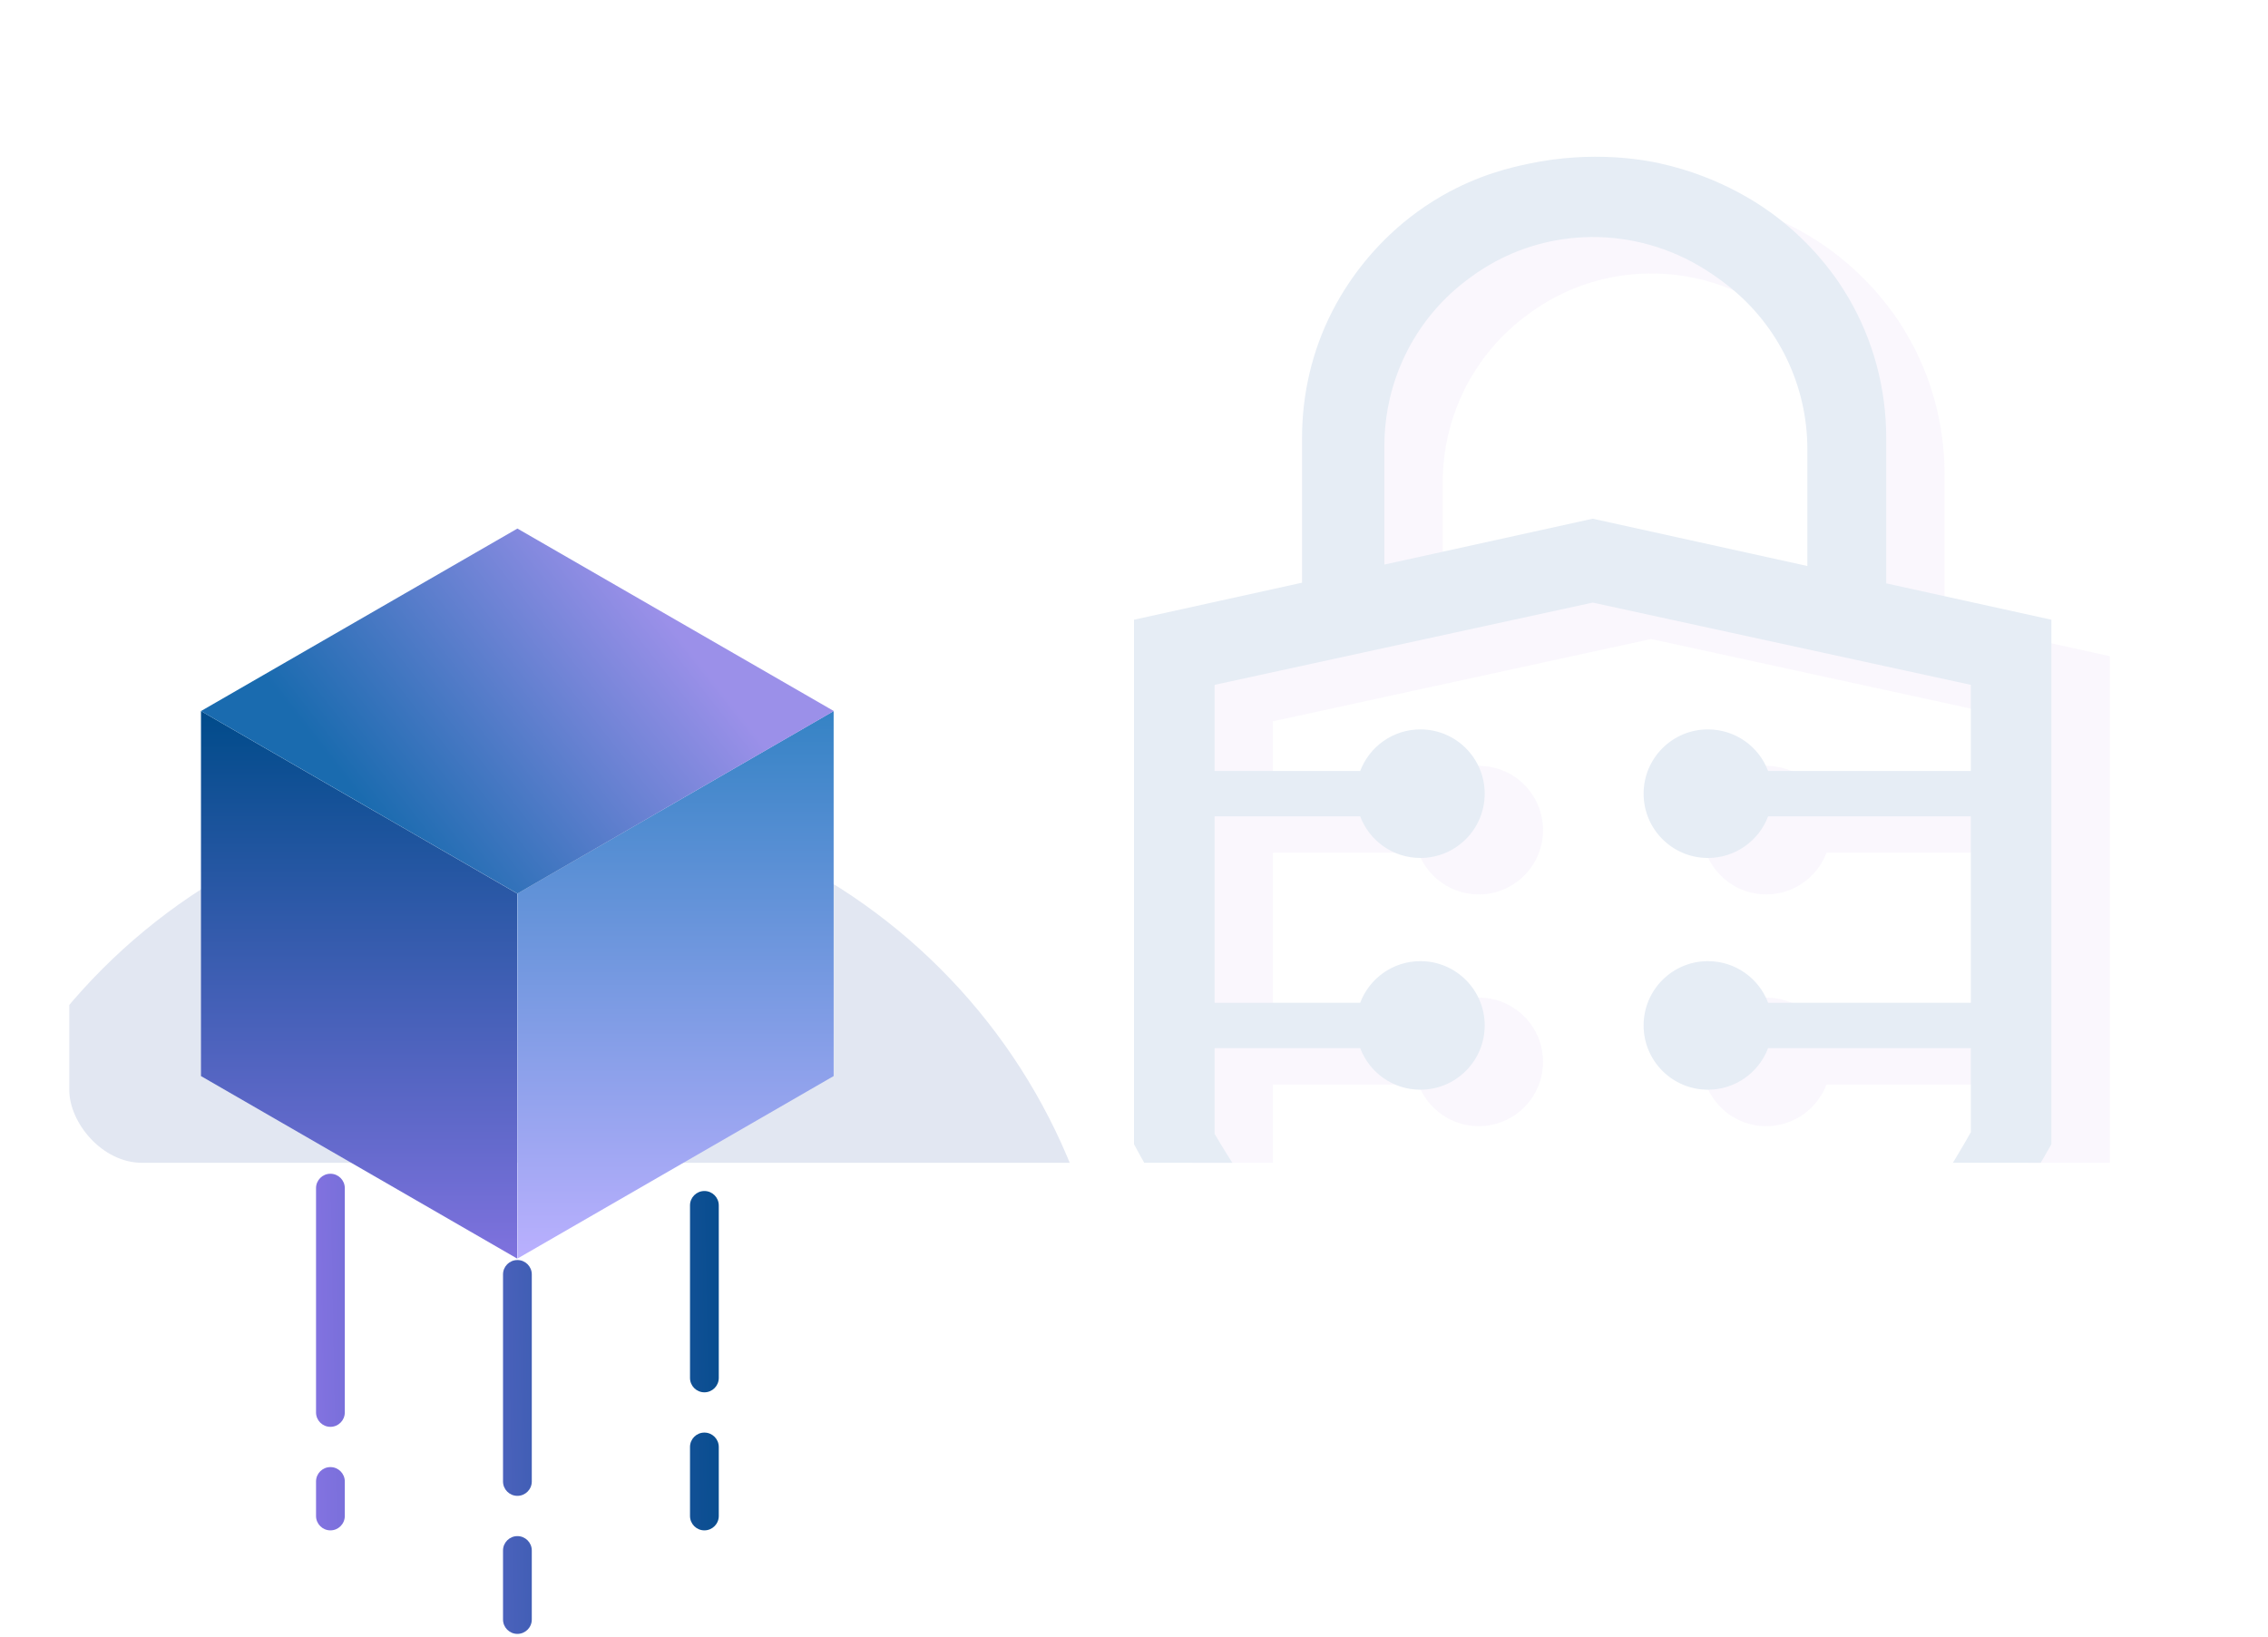
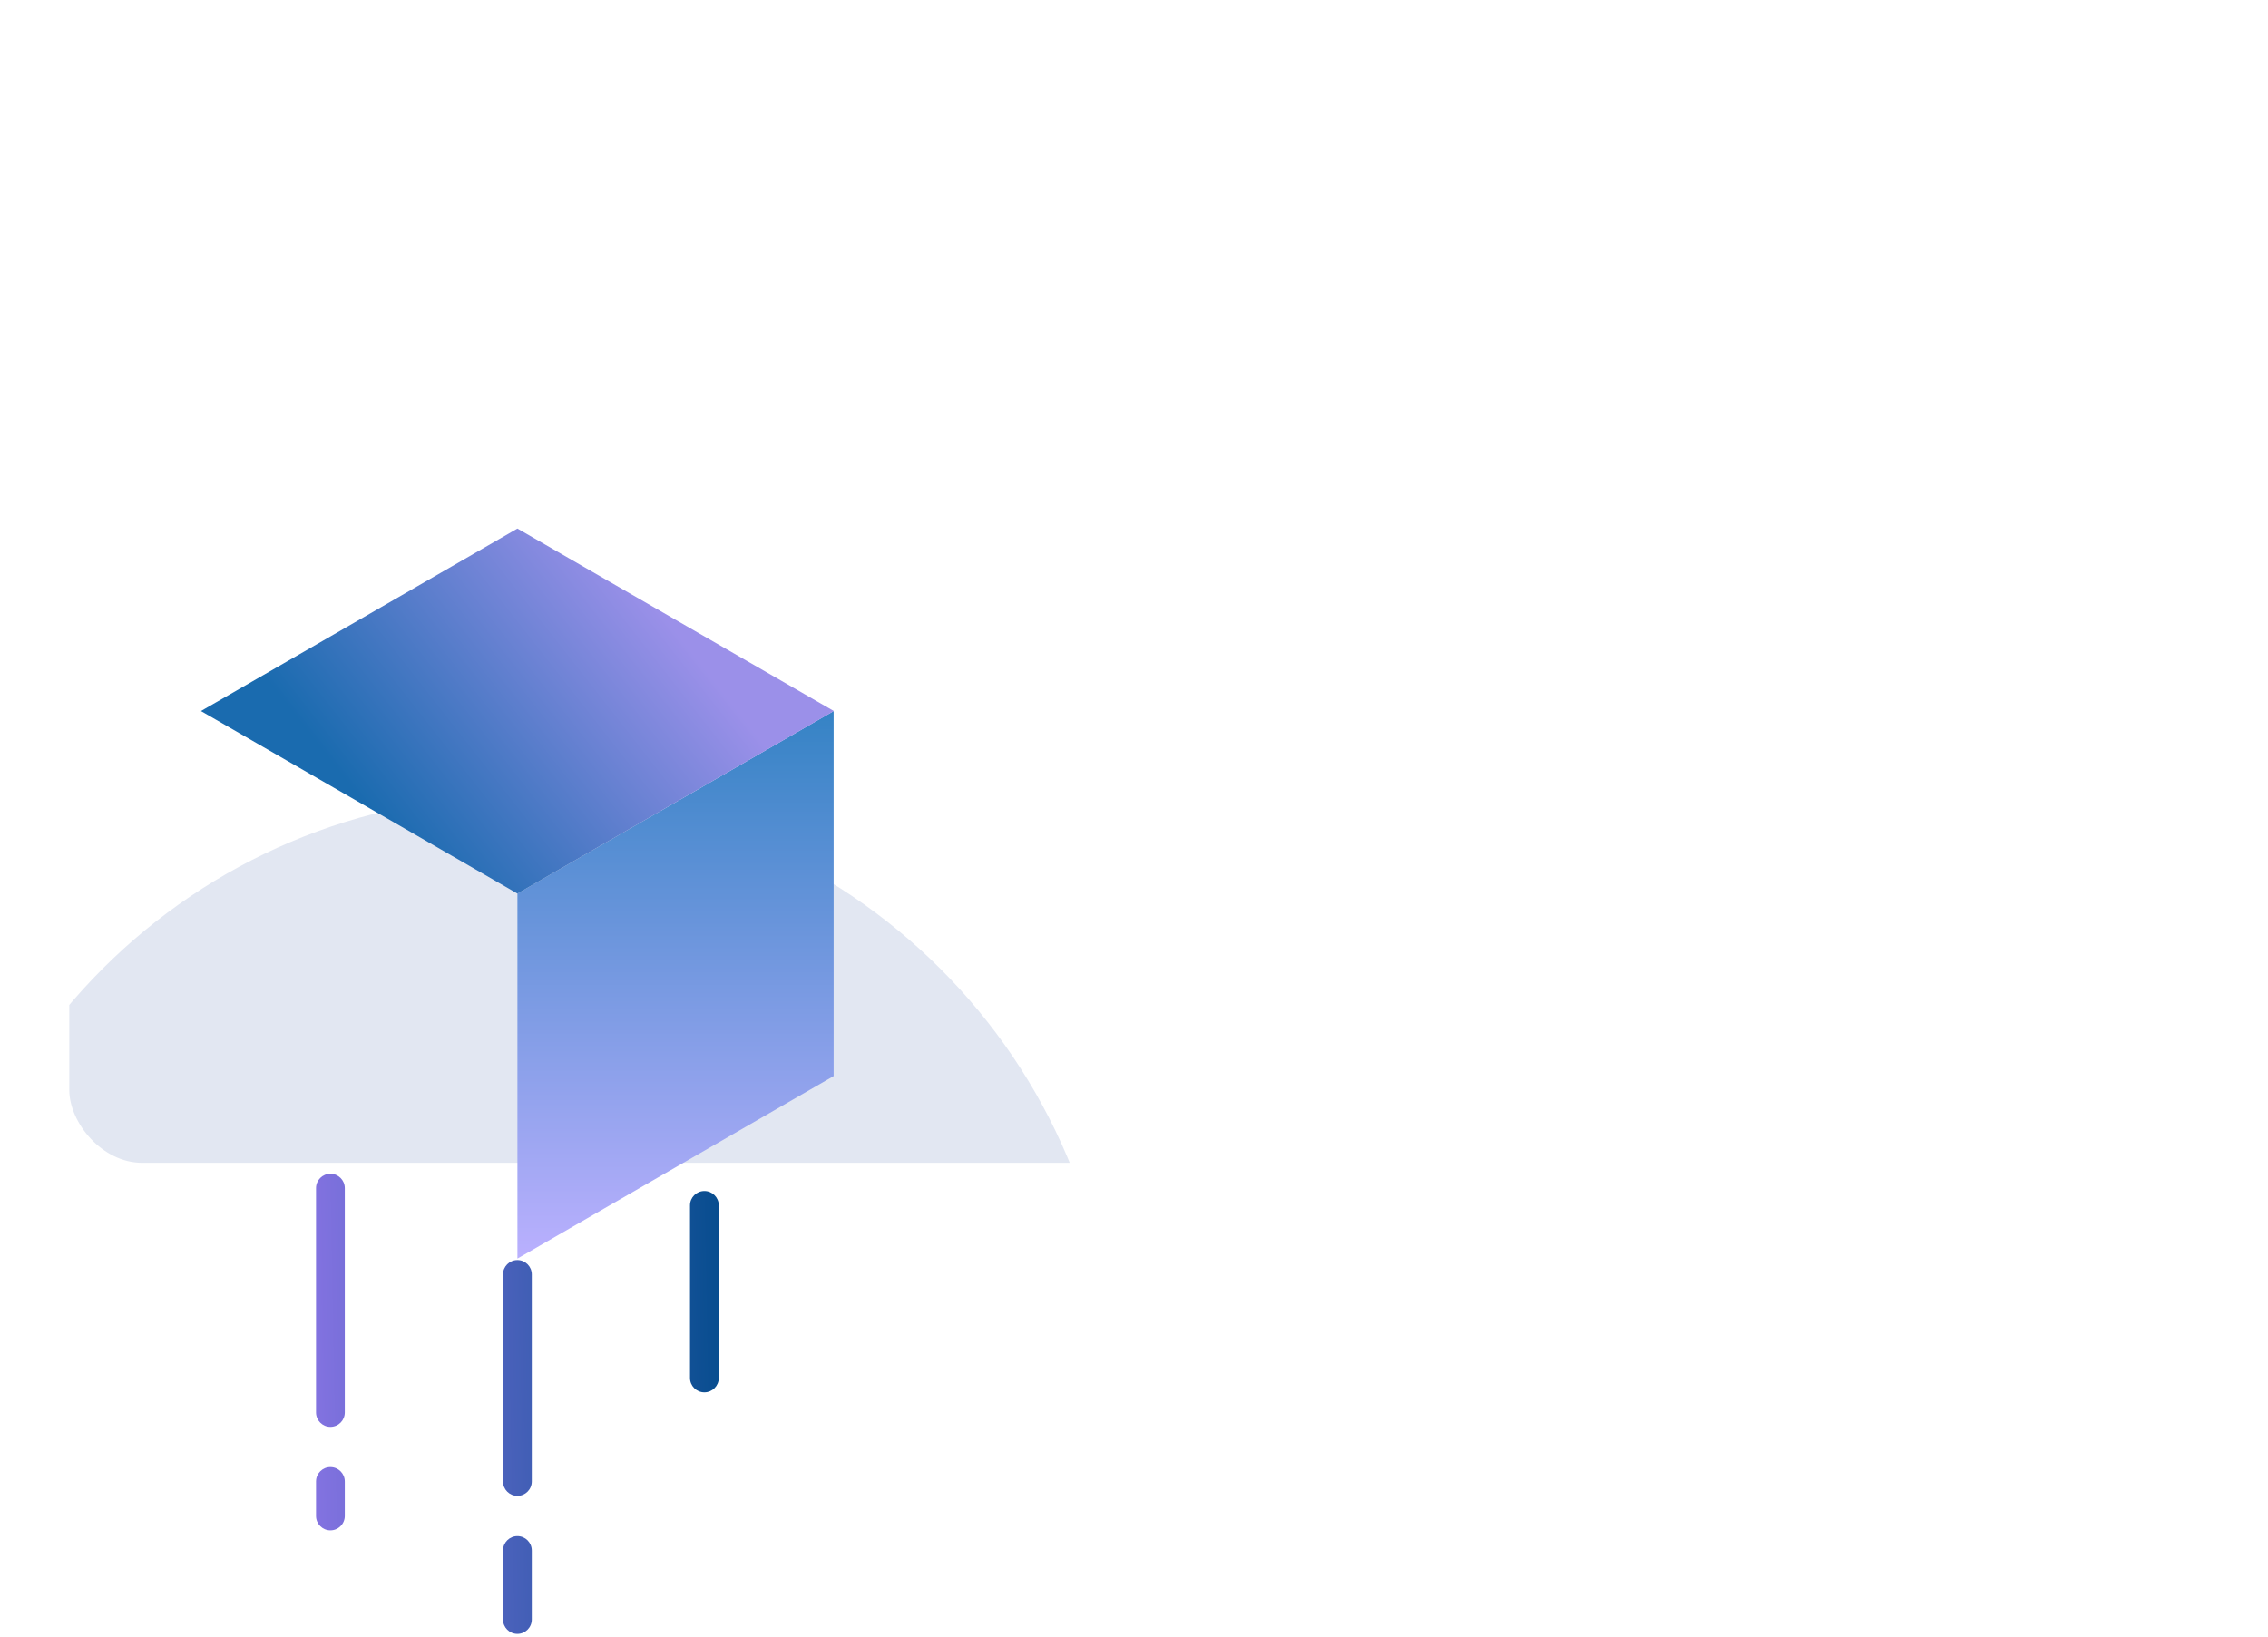
<svg xmlns="http://www.w3.org/2000/svg" width="622" height="449" viewBox="0 0 622 449" fill="none">
  <g filter="url(#filter0_di_2141_323)">
    <g clip-path="url(#clip0_2141_323)">
      <rect x="18" y="11" width="584" height="300" rx="20" fill="white" />
-       <path opacity="0.3" d="M532.299 162.036V122.217C532.299 108.657 528.783 95.306 521.904 83.62C521.17 82.374 520.379 81.117 519.541 79.86C517.212 76.38 511.799 68.931 502.661 61.831C499.029 59.002 487.528 50.575 470.055 46.781C466.179 45.942 451.966 43.149 434.155 46.932C429.487 47.921 420.617 49.888 410.489 55.708C397.731 63.041 389.629 72.667 384.949 79.639C383.191 82.246 381.678 84.854 380.374 87.403C374.868 98.135 372.086 110.065 372.086 122.124V161.85L326 172.011V315.9C335.953 334.419 351.296 358.362 374.438 382.432C401.607 410.717 431.571 427.117 451.803 438C471.813 427.652 496.794 412.288 523.987 385.726C549.865 360.445 566.837 335.013 577.593 315.9V172.011L532.299 162.036ZM394.669 124.335C394.669 106.725 402.748 90.057 416.682 79.29C417.613 78.568 418.591 77.858 419.592 77.148C419.825 76.985 420.058 76.834 420.291 76.671C439.033 63.984 463.548 63.867 482.686 75.973C483.943 76.764 485.2 77.614 486.469 78.533C487.424 79.22 488.355 79.93 489.24 80.64C502.813 91.442 510.67 107.889 510.67 125.232V157.275L451.803 144.297L394.669 156.88V124.335ZM555.499 213.507H499.902C497.388 206.837 490.951 202.1 483.396 202.1C473.652 202.1 465.76 209.991 465.76 219.734C465.76 229.476 473.652 237.368 483.396 237.368C490.939 237.368 497.376 232.63 499.902 225.961H555.499V277.082H499.902C497.388 270.413 490.951 265.675 483.396 265.675C473.652 265.675 465.76 273.567 465.76 283.309C465.76 293.052 473.652 300.943 483.396 300.943C490.939 300.943 497.376 296.206 499.902 289.537H555.499V312.595C551.786 319.229 547.094 326.876 541.216 335.071H475.387C472.872 328.401 466.435 323.664 458.892 323.664C449.148 323.664 441.256 331.556 441.256 341.298C441.256 351.04 449.148 358.932 458.892 358.932C466.435 358.932 472.872 354.195 475.387 347.525H531.659C526.025 354.404 519.576 361.493 512.23 368.546C490.043 389.847 467.82 402.988 451.803 410.868C435.145 402.325 412.643 388.497 390.199 366.672C370.398 347.42 356.965 328.099 348.106 313.06V289.537H388.034C390.548 296.206 396.986 300.943 404.541 300.943C414.284 300.943 422.177 293.052 422.177 283.309C422.177 273.567 414.284 265.675 404.541 265.675C396.997 265.675 390.56 270.413 388.034 277.082H348.106V225.961H388.034C390.548 232.63 396.986 237.368 404.541 237.368C414.284 237.368 422.177 229.476 422.177 219.734C422.177 209.991 414.284 202.1 404.541 202.1C396.997 202.1 390.56 206.837 388.034 213.507H348.106V189.878L451.803 167.309L555.499 189.878V213.507Z" fill="#ECE4F8" />
-       <path d="M516.299 152.036V112.217C516.299 98.657 512.783 85.306 505.904 73.62C505.17 72.374 504.379 71.117 503.541 69.86C501.212 66.38 495.799 58.931 486.661 51.831C483.029 49.002 471.528 40.575 454.055 36.781C450.179 35.942 435.966 33.149 418.155 36.932C413.487 37.921 404.617 39.888 394.489 45.708C381.731 53.041 373.629 62.667 368.949 69.639C367.191 72.246 365.678 74.854 364.374 77.403C358.868 88.135 356.086 100.065 356.086 112.124V151.85L310 162.011V305.9C319.953 324.419 335.296 348.362 358.438 372.432C385.607 400.717 415.571 417.117 435.803 428C455.813 417.652 480.794 402.288 507.987 375.726C533.865 350.445 550.837 325.013 561.593 305.9V162.011L516.299 152.036ZM378.669 114.335C378.669 96.725 386.748 80.057 400.682 69.29C401.613 68.568 402.591 67.858 403.592 67.148C403.825 66.985 404.058 66.834 404.291 66.671C423.033 53.984 447.548 53.867 466.686 65.973C467.943 66.764 469.2 67.614 470.469 68.533C471.424 69.22 472.355 69.93 473.24 70.64C486.813 81.442 494.67 97.888 494.67 115.232V147.275L435.803 134.297L378.669 146.88V114.335ZM539.499 203.507H483.902C481.388 196.837 474.951 192.1 467.396 192.1C457.652 192.1 449.76 199.991 449.76 209.734C449.76 219.476 457.652 227.368 467.396 227.368C474.939 227.368 481.376 222.63 483.902 215.961H539.499V267.082H483.902C481.388 260.413 474.951 255.675 467.396 255.675C457.652 255.675 449.76 263.567 449.76 273.309C449.76 283.052 457.652 290.943 467.396 290.943C474.939 290.943 481.376 286.206 483.902 279.537H539.499V302.595C535.786 309.229 531.094 316.876 525.216 325.071H459.387C456.872 318.401 450.435 313.664 442.892 313.664C433.148 313.664 425.256 321.556 425.256 331.298C425.256 341.04 433.148 348.932 442.892 348.932C450.435 348.932 456.872 344.195 459.387 337.525H515.659C510.025 344.404 503.576 351.493 496.23 358.546C474.043 379.847 451.82 392.988 435.803 400.868C419.145 392.325 396.643 378.497 374.199 356.672C354.398 337.42 340.965 318.099 332.106 303.06V279.537H372.034C374.548 286.206 380.986 290.943 388.541 290.943C398.284 290.943 406.177 283.052 406.177 273.309C406.177 263.567 398.284 255.675 388.541 255.675C380.997 255.675 374.56 260.413 372.034 267.082H332.106V215.961H372.034C374.548 222.63 380.986 227.368 388.541 227.368C398.284 227.368 406.177 219.476 406.177 209.734C406.177 199.991 398.284 192.1 388.541 192.1C380.997 192.1 374.56 196.837 372.034 203.507H332.106V179.878L435.803 157.309L539.499 179.878V203.507Z" fill="#E6EDF5" />
      <path d="M142.014 210.177C231.743 210.177 304.482 282.917 304.482 372.645C304.482 462.373 231.743 535.113 142.014 535.113C52.286 535.113 -20.453 462.373 -20.453 372.645C-20.453 282.917 52.286 210.177 142.014 210.177Z" fill="#E2E7F2" />
    </g>
  </g>
  <g filter="url(#filter1_d_2141_323)">
-     <path d="M55.117 190.066L141.838 240.134V340.27L55.117 290.202V190.066Z" fill="url(#paint0_linear_2141_323)" />
    <path d="M141.906 340.27L228.627 290.202V190.066L141.906 240.134V340.27Z" fill="url(#paint1_linear_2141_323)" />
    <path d="M141.902 140L228.686 190.068L141.902 240.136L55.117 190.068L141.902 140Z" fill="url(#paint2_linear_2141_323)" />
  </g>
  <path d="M94.561 325.945C94.561 323.766 92.795 322 90.617 322C88.438 322 86.672 323.766 86.672 325.945V387.483C86.672 389.661 88.438 391.428 90.617 391.428C92.795 391.428 94.561 389.661 94.561 387.483L94.561 325.945Z" fill="url(#paint3_linear_2141_323)" />
  <path d="M94.561 406.418C94.561 404.239 92.795 402.473 90.617 402.473C88.438 402.473 86.672 404.239 86.672 406.418V415.885C86.672 418.064 88.438 419.83 90.617 419.83C92.795 419.83 94.561 418.064 94.561 415.885L94.561 406.418Z" fill="url(#paint4_linear_2141_323)" />
  <path d="M193.18 326.734C195.359 326.734 197.125 328.5 197.125 330.678V378.016C197.125 380.194 195.359 381.96 193.18 381.96C191.002 381.96 189.235 380.194 189.235 378.016V330.678C189.235 328.5 191.002 326.734 193.18 326.734Z" fill="url(#paint5_linear_2141_323)" />
-   <path d="M197.125 396.95C197.125 394.772 195.359 393.006 193.18 393.006C191.002 393.006 189.235 394.772 189.235 396.95V415.885C189.235 418.064 191.002 419.83 193.18 419.83C195.359 419.83 197.125 418.064 197.125 415.885V396.95Z" fill="url(#paint6_linear_2141_323)" />
  <path d="M141.898 345.669C144.077 345.669 145.843 347.435 145.843 349.613V406.418C145.843 408.596 144.077 410.362 141.898 410.362C139.72 410.362 137.954 408.596 137.954 406.418V349.613C137.954 347.435 139.72 345.669 141.898 345.669Z" fill="url(#paint7_linear_2141_323)" />
  <path d="M145.843 425.353C145.843 423.174 144.077 421.408 141.898 421.408C139.72 421.408 137.954 423.174 137.954 425.353V444.287C137.954 446.466 139.72 448.232 141.898 448.232C144.077 448.232 145.843 446.466 145.843 444.287V425.353Z" fill="url(#paint8_linear_2141_323)" />
  <defs>
    <filter id="filter0_di_2141_323" x="0" y="0" width="622" height="338" filterUnits="userSpaceOnUse" color-interpolation-filters="sRGB">
      <feFlood flood-opacity="0" result="BackgroundImageFix" />
      <feColorMatrix in="SourceAlpha" type="matrix" values="0 0 0 0 0 0 0 0 0 0 0 0 0 0 0 0 0 0 127 0" result="hardAlpha" />
      <feMorphology radius="1" operator="dilate" in="SourceAlpha" result="effect1_dropShadow_2141_323" />
      <feOffset dx="1" dy="8" />
      <feGaussianBlur stdDeviation="9" />
      <feComposite in2="hardAlpha" operator="out" />
      <feColorMatrix type="matrix" values="0 0 0 0 0.015 0 0 0 0 0.017 0 0 0 0 0.02 0 0 0 0.07 0" />
      <feBlend mode="normal" in2="BackgroundImageFix" result="effect1_dropShadow_2141_323" />
      <feBlend mode="normal" in="SourceGraphic" in2="effect1_dropShadow_2141_323" result="shape" />
      <feColorMatrix in="SourceAlpha" type="matrix" values="0 0 0 0 0 0 0 0 0 0 0 0 0 0 0 0 0 0 127 0" result="hardAlpha" />
      <feOffset />
      <feGaussianBlur stdDeviation="1.101" />
      <feComposite in2="hardAlpha" operator="arithmetic" k2="-1" k3="1" />
      <feColorMatrix type="matrix" values="0 0 0 0 1 0 0 0 0 1 0 0 0 0 1 0 0 0 0.8 0" />
      <feBlend mode="normal" in2="shape" result="effect2_innerShadow_2141_323" />
    </filter>
    <filter id="filter1_d_2141_323" x="43.917" y="133.8" width="195.968" height="222.671" filterUnits="userSpaceOnUse" color-interpolation-filters="sRGB">
      <feFlood flood-opacity="0" result="BackgroundImageFix" />
      <feColorMatrix in="SourceAlpha" type="matrix" values="0 0 0 0 0 0 0 0 0 0 0 0 0 0 0 0 0 0 127 0" result="hardAlpha" />
      <feOffset dy="5" />
      <feGaussianBlur stdDeviation="5.6" />
      <feComposite in2="hardAlpha" operator="out" />
      <feColorMatrix type="matrix" values="0 0 0 0 0 0 0 0 0 0 0 0 0 0 0 0 0 0 0.25 0" />
      <feBlend mode="normal" in2="BackgroundImageFix" result="effect1_dropShadow_2141_323" />
      <feBlend mode="normal" in="SourceGraphic" in2="effect1_dropShadow_2141_323" result="shape" />
    </filter>
    <linearGradient id="paint0_linear_2141_323" x1="98.477" y1="190.066" x2="98.477" y2="340.27" gradientUnits="userSpaceOnUse">
      <stop stop-color="#004B8A" />
      <stop offset="1" stop-color="#7F72DE" />
    </linearGradient>
    <linearGradient id="paint1_linear_2141_323" x1="185.266" y1="190.066" x2="185.266" y2="340.27" gradientUnits="userSpaceOnUse">
      <stop stop-color="#3583C5" />
      <stop offset="1" stop-color="#BAB0FE" />
    </linearGradient>
    <linearGradient id="paint2_linear_2141_323" x1="106.501" y1="224" x2="182.501" y2="164.5" gradientUnits="userSpaceOnUse">
      <stop stop-color="#1A6BAF" />
      <stop offset="1" stop-color="#9B90E9" />
    </linearGradient>
    <linearGradient id="paint3_linear_2141_323" x1="204.282" y1="357.165" x2="83.705" y2="359.429" gradientUnits="userSpaceOnUse">
      <stop stop-color="#004B8A" />
      <stop offset="1" stop-color="#8573E2" />
    </linearGradient>
    <linearGradient id="paint4_linear_2141_323" x1="204.282" y1="357.165" x2="83.705" y2="359.429" gradientUnits="userSpaceOnUse">
      <stop stop-color="#004B8A" />
      <stop offset="1" stop-color="#8573E2" />
    </linearGradient>
    <linearGradient id="paint5_linear_2141_323" x1="204.282" y1="357.165" x2="83.705" y2="359.429" gradientUnits="userSpaceOnUse">
      <stop stop-color="#004B8A" />
      <stop offset="1" stop-color="#8573E2" />
    </linearGradient>
    <linearGradient id="paint6_linear_2141_323" x1="204.282" y1="357.165" x2="83.705" y2="359.429" gradientUnits="userSpaceOnUse">
      <stop stop-color="#004B8A" />
      <stop offset="1" stop-color="#8573E2" />
    </linearGradient>
    <linearGradient id="paint7_linear_2141_323" x1="204.282" y1="357.165" x2="83.705" y2="359.429" gradientUnits="userSpaceOnUse">
      <stop stop-color="#004B8A" />
      <stop offset="1" stop-color="#8573E2" />
    </linearGradient>
    <linearGradient id="paint8_linear_2141_323" x1="204.282" y1="357.165" x2="83.705" y2="359.429" gradientUnits="userSpaceOnUse">
      <stop stop-color="#004B8A" />
      <stop offset="1" stop-color="#8573E2" />
    </linearGradient>
    <clipPath id="clip0_2141_323">
      <rect x="18" y="11" width="584" height="300" rx="20" fill="white" />
    </clipPath>
  </defs>
</svg>